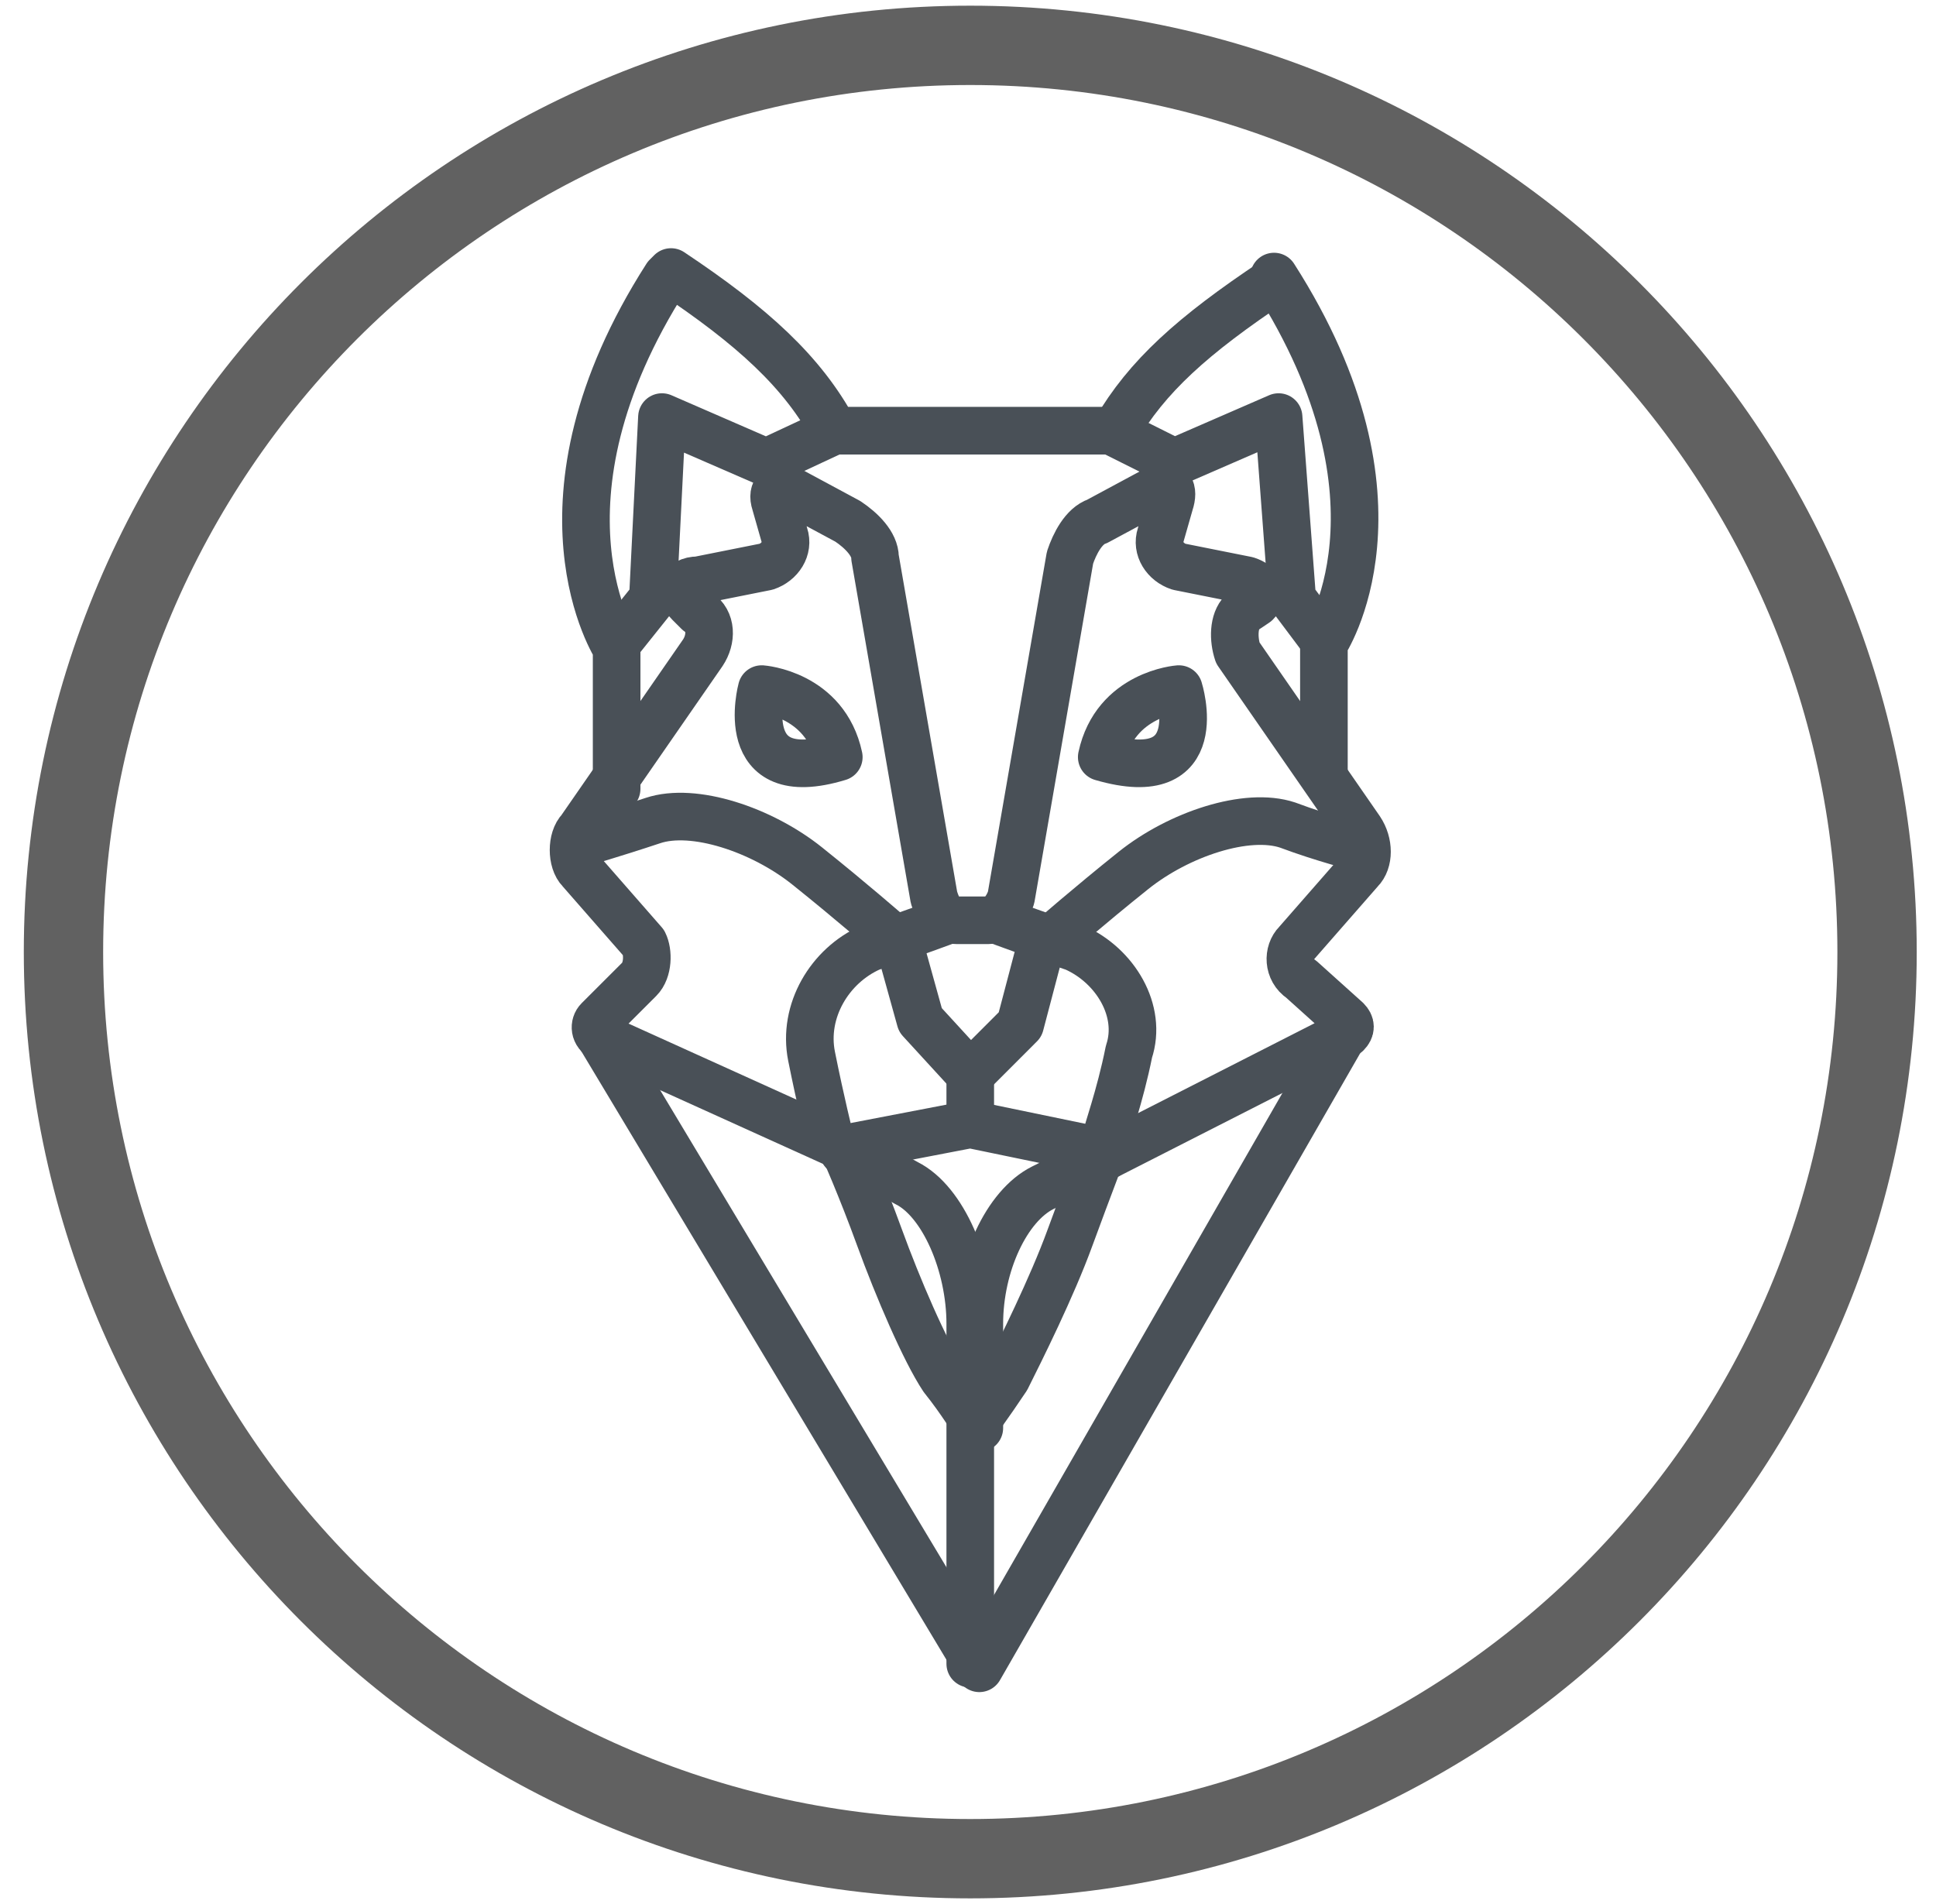
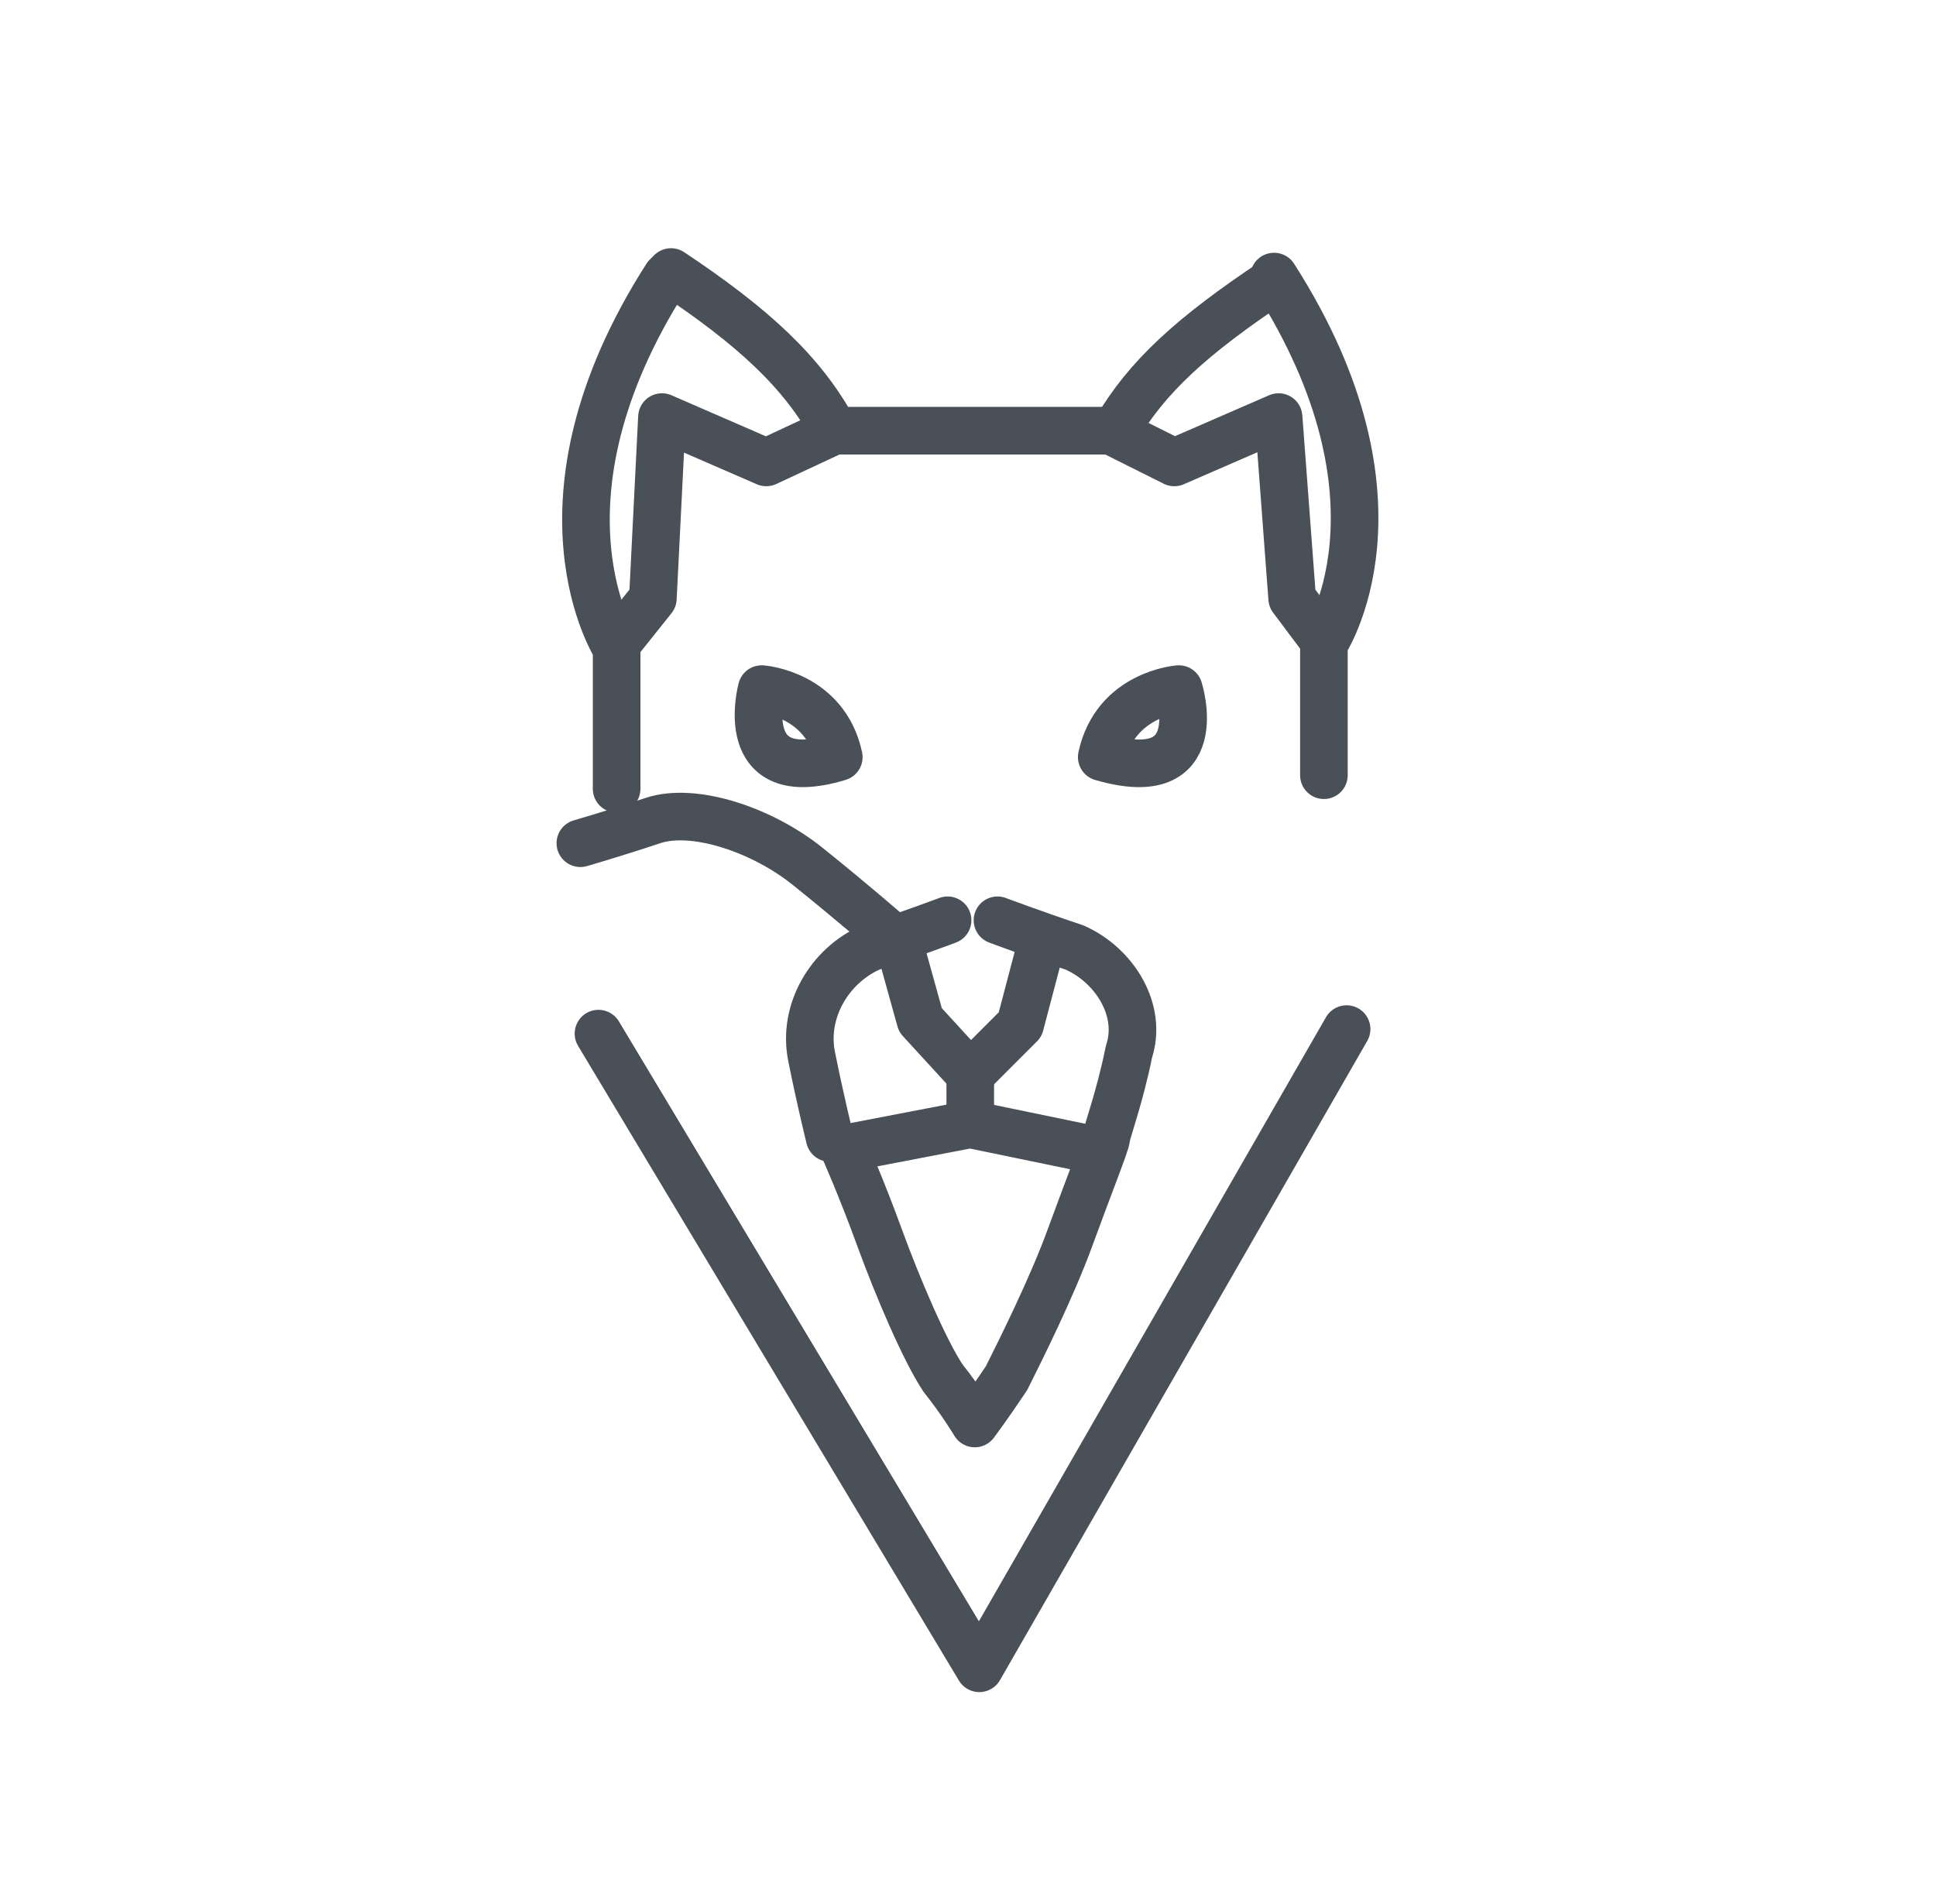
<svg xmlns="http://www.w3.org/2000/svg" width="61" height="60" viewBox="0 0 61 60" fill="none">
  <g id="XMLID_484_">
    <g id="XMLID_515_">
      <g id="XMLID_871_">
        <g id="XMLID_872_">
-           <path id="XMLID_1159_" d="M30.857 45V41.714C30.857 39.857 31.714 38 32.857 37.429C34 36.857 34.857 36.429 34.857 36.429" stroke="#495057" stroke-width="1.5" stroke-miterlimit="10" stroke-linecap="round" stroke-linejoin="round" />
-           <path id="XMLID_1158_" d="M26.571 36.286C26.571 36.286 27.571 36.715 28.571 37.286C29.714 37.858 30.571 39.858 30.571 41.715V48.572V52.429" stroke="#495057" stroke-width="1.5" stroke-miterlimit="10" stroke-linecap="round" stroke-linejoin="round" />
-           <path id="XMLID_1157_" d="M26.571 36.143L19 32.715C18.714 32.572 18.714 32.286 18.857 32.143L20.143 30.858C20.429 30.572 20.429 30 20.286 29.715L18.286 27.429C18 27.143 18 26.429 18.286 26.143L22.143 20.572C22.429 20.143 22.429 19.572 22 19.286L21.714 19C21.429 18.715 21.429 18.286 22 18.286L24.143 17.858C24.571 17.715 24.857 17.286 24.714 16.858L24.429 15.857C24.286 15.429 24.571 15.286 24.857 15.429L26.714 16.429C27.143 16.715 27.571 17.143 27.571 17.572L29.429 28.286C29.571 28.715 29.714 29 30.143 29H30.571H31.143C31.429 29 31.714 28.715 31.857 28.286L33.714 17.572C33.857 17.143 34.143 16.572 34.571 16.429L36.429 15.429C36.857 15.143 37 15.429 36.857 15.857L36.571 16.858C36.429 17.286 36.714 17.715 37.143 17.858L39.286 18.286C39.714 18.429 39.857 18.715 39.571 19L39.143 19.286C38.857 19.572 38.857 20.143 39 20.572L42.857 26.143C43.143 26.572 43.143 27.143 42.857 27.429L40.857 29.715C40.571 30 40.571 30.572 41 30.858L42.429 32.143C42.571 32.286 42.571 32.429 42.429 32.572L34.857 36.429" stroke="#495057" stroke-width="1.5" stroke-miterlimit="10" stroke-linecap="round" stroke-linejoin="round" />
          <path id="XMLID_1156_" d="M26.429 23.858C26 21.858 24 21.715 24 21.715C24 21.715 23.143 24.858 26.429 23.858Z" stroke="#495057" stroke-width="1.5" stroke-miterlimit="10" stroke-linecap="round" stroke-linejoin="round" />
          <path id="XMLID_1155_" d="M34.714 23.858C35.143 21.858 37.143 21.715 37.143 21.715C37.143 21.715 38.143 24.858 34.714 23.858Z" stroke="#495057" stroke-width="1.5" stroke-miterlimit="10" stroke-linecap="round" stroke-linejoin="round" />
          <path id="XMLID_1127_" d="M31.429 29C31.429 29 32.571 29.429 33.857 29.858C35.143 30.429 36 31.858 35.571 33.143C35.286 34.572 34.857 35.715 34.857 35.858C34.857 36.001 34.286 37.429 33.714 39.001C33.143 40.572 32.143 42.572 31.714 43.429C31.143 44.286 30.714 44.858 30.714 44.858C30.714 44.858 30.286 44.143 29.714 43.429C29.143 42.572 28.286 40.572 27.714 39.001C27.143 37.429 26.571 36.143 26.571 36.143" stroke="#495057" stroke-width="1.5" stroke-miterlimit="10" stroke-linecap="round" stroke-linejoin="round" />
          <path id="XMLID_1119_" d="M29.857 29C29.857 29 28.714 29.429 27.429 29.858C26.143 30.429 25.286 31.858 25.571 33.286C25.857 34.715 26.143 35.858 26.143 35.858" stroke="#495057" stroke-width="1.5" stroke-miterlimit="10" stroke-linecap="round" stroke-linejoin="round" />
          <path id="XMLID_1111_" d="M18.286 26.572C18.286 26.572 19.286 26.286 20.572 25.858C21.857 25.429 24 26.143 25.429 27.286C26.857 28.429 28 29.429 28 29.429" stroke="#495057" stroke-width="1.5" stroke-miterlimit="10" stroke-linecap="round" stroke-linejoin="round" />
-           <path id="XMLID_1110_" d="M33.143 29.572C33.143 29.572 34.286 28.572 35.714 27.429C37.143 26.286 39.286 25.572 40.572 26C41.714 26.429 42.857 26.715 42.857 26.715" stroke="#495057" stroke-width="1.5" stroke-miterlimit="10" stroke-linecap="round" stroke-linejoin="round" />
          <path id="XMLID_1109_" d="M40.143 8.715C44.714 15.858 41.714 20.286 41.714 20.286V24.429" stroke="#495057" stroke-width="1.5" stroke-miterlimit="10" stroke-linecap="round" stroke-linejoin="round" />
          <path id="XMLID_1108_" d="M35.286 13.572H31.429H28.857H26.286C25.286 11.715 23.714 10.286 21.143 8.572L21 8.715C16.429 15.857 19.429 20.429 19.429 20.429V24.858" stroke="#495057" stroke-width="1.5" stroke-miterlimit="10" stroke-linecap="round" stroke-linejoin="round" />
          <path id="XMLID_1106_" d="M19.429 20.286L20.571 18.857L20.857 13.143L24.143 14.572L26.286 13.572" stroke="#495057" stroke-width="1.5" stroke-miterlimit="10" stroke-linecap="round" stroke-linejoin="round" />
          <path id="XMLID_1100_" d="M41.571 20L40.714 18.857L40.286 13.143L37 14.572L35 13.572" stroke="#495057" stroke-width="1.5" stroke-miterlimit="10" stroke-linecap="round" stroke-linejoin="round" />
          <path id="XMLID_944_" d="M35.143 13.572C36.143 11.857 37.572 10.572 40.143 8.857V9" stroke="#495057" stroke-width="1.5" stroke-miterlimit="10" stroke-linecap="round" stroke-linejoin="round" />
          <path id="XMLID_943_" d="M34.714 36.286L30.571 35.429L26.857 36.143" stroke="#495057" stroke-width="1.5" stroke-miterlimit="10" stroke-linecap="round" stroke-linejoin="round" />
          <path id="XMLID_942_" d="M32.857 29.572L32.143 32.286L30.572 33.858L29 32.143L28.286 29.572" stroke="#495057" stroke-width="1.5" stroke-miterlimit="10" stroke-linecap="round" stroke-linejoin="round" />
          <path id="XMLID_919_" d="M30.571 35.429V33.857" stroke="#495057" stroke-width="1.5" stroke-miterlimit="10" stroke-linecap="round" stroke-linejoin="round" />
          <path id="XMLID_873_" d="M18.857 32.572L30.857 52.572L42.429 32.429" stroke="#495057" stroke-width="1.5" stroke-miterlimit="10" stroke-linecap="round" stroke-linejoin="round" />
        </g>
      </g>
    </g>
    <g id="XMLID_485_">
-       <path id="XMLID_486_" d="M30.571 58.572C46.351 58.572 59.143 45.78 59.143 30C59.143 14.221 46.351 1.429 30.571 1.429C14.792 1.429 2 14.221 2 30C2 45.78 14.792 58.572 30.571 58.572Z" stroke="#616161" stroke-width="2.5" stroke-linecap="round" stroke-linejoin="round" />
-     </g>
+       </g>
  </g>
</svg>